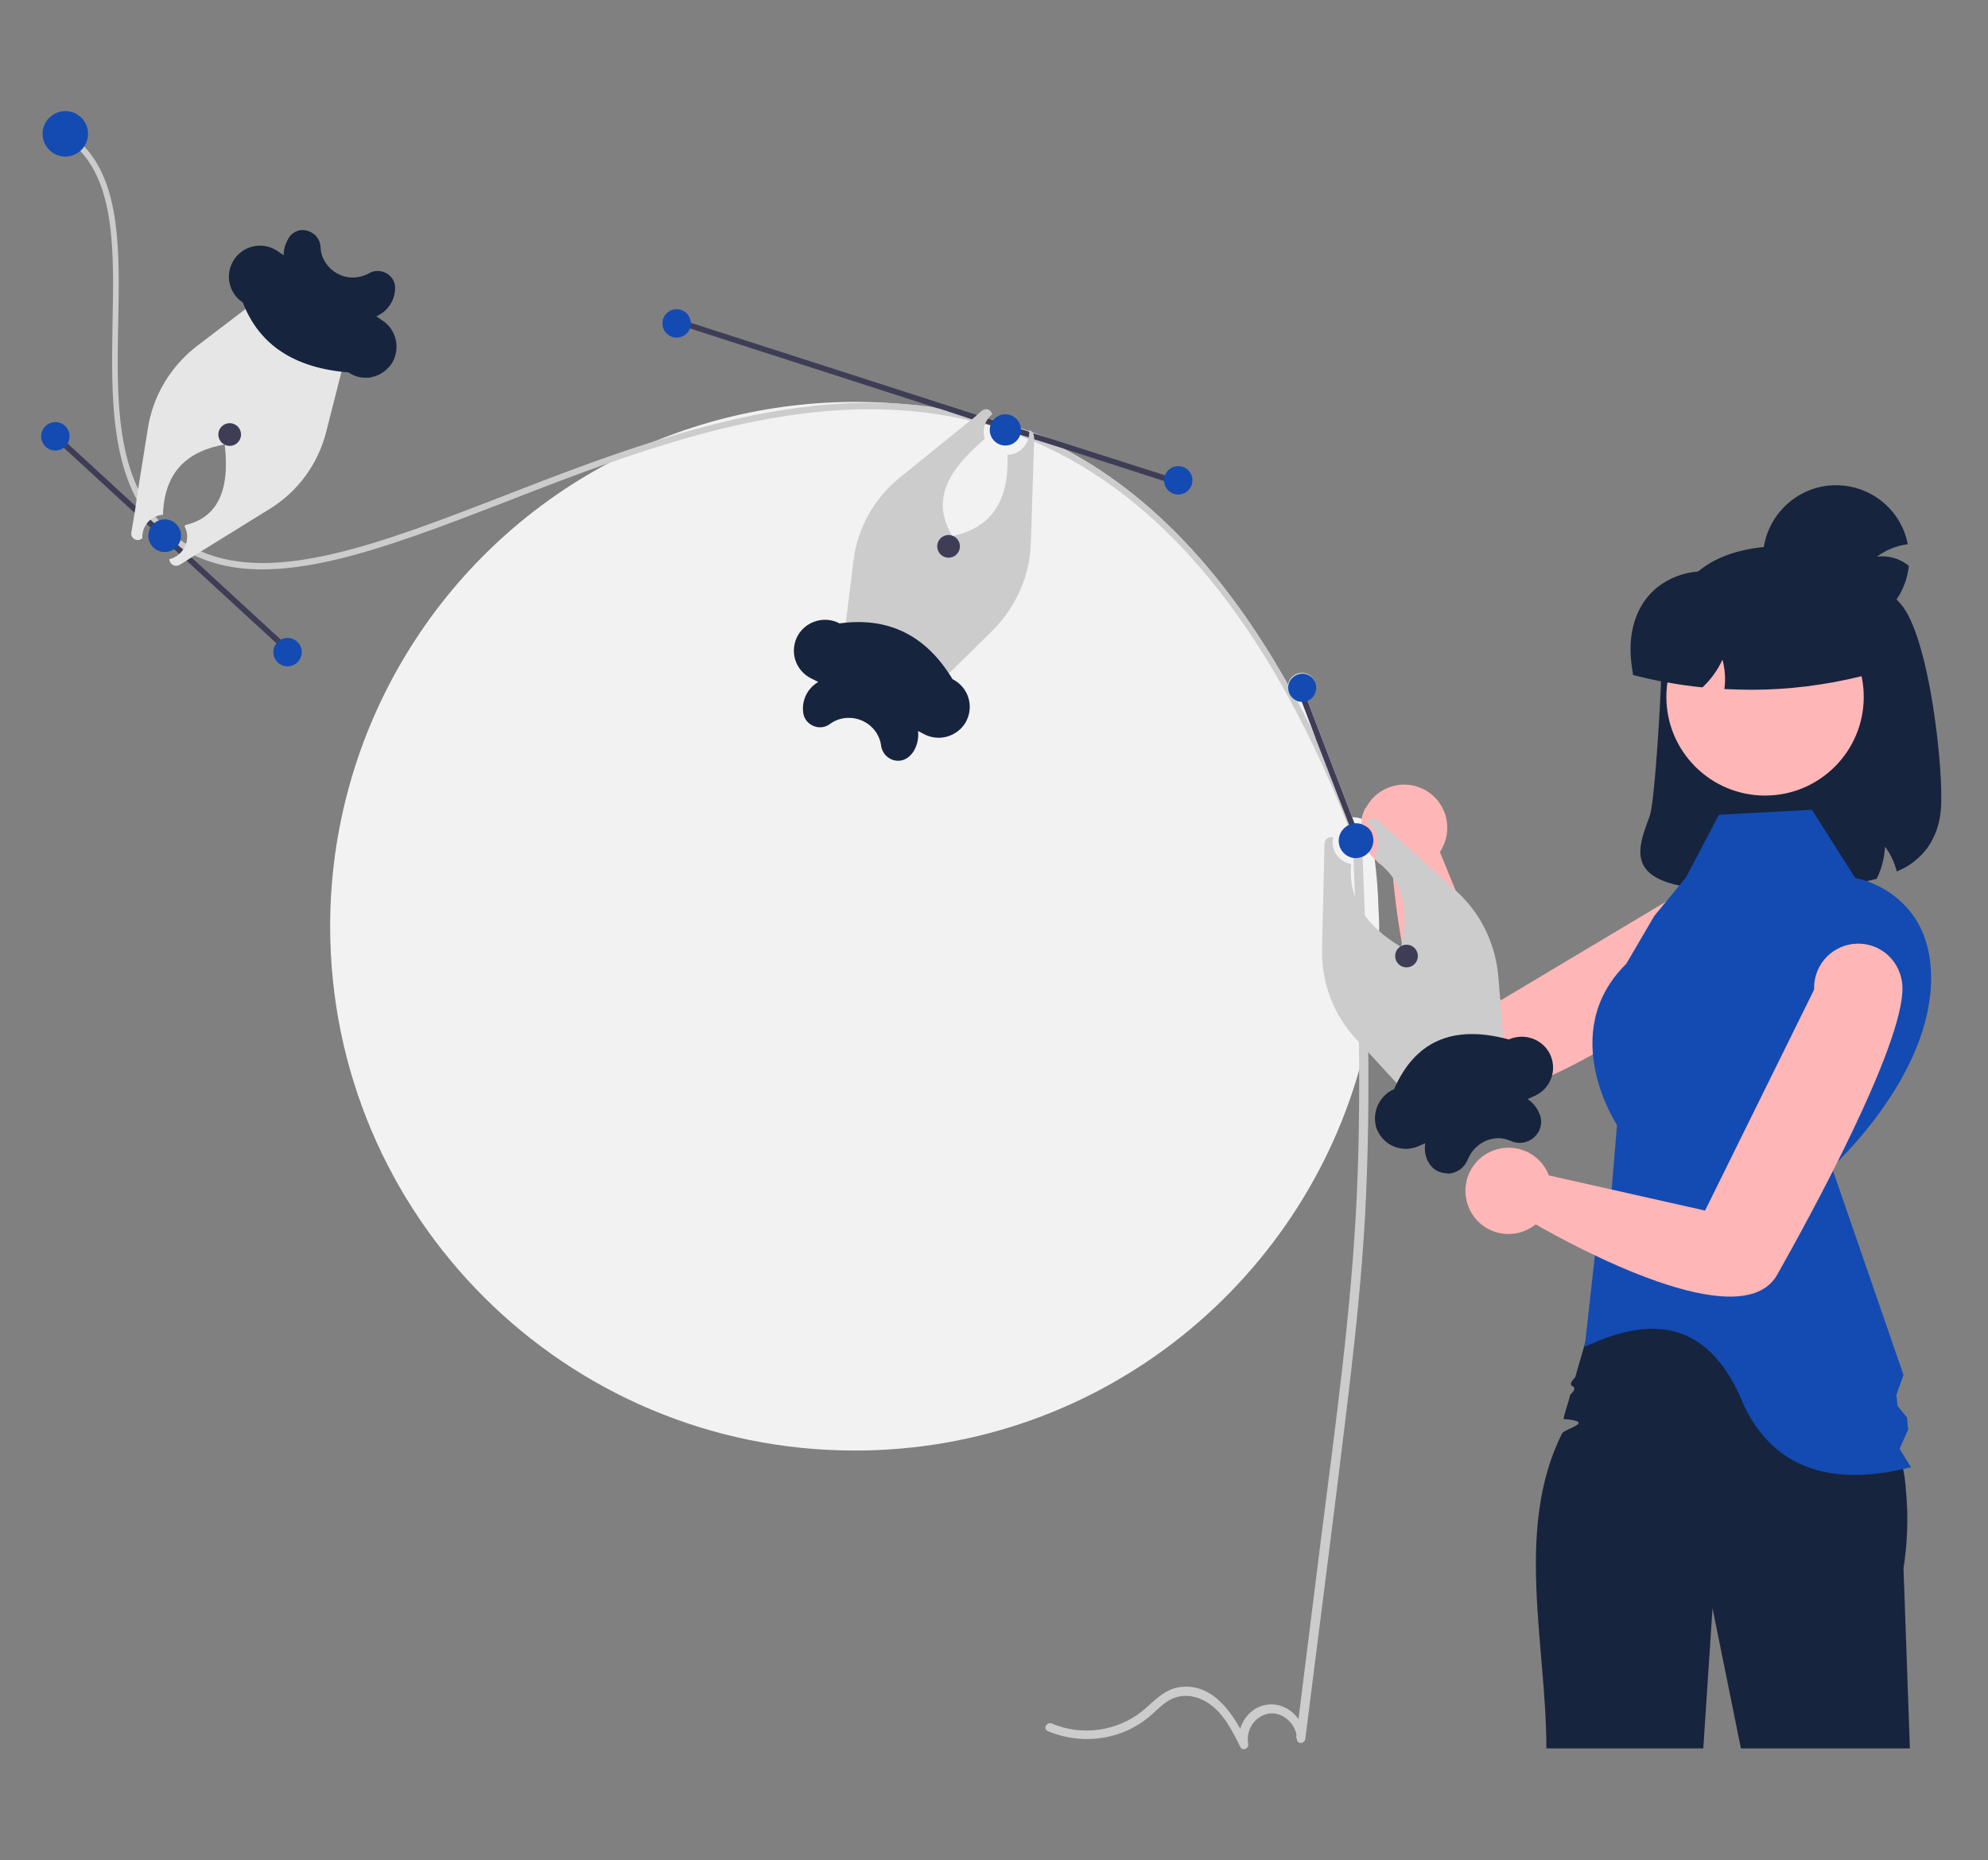
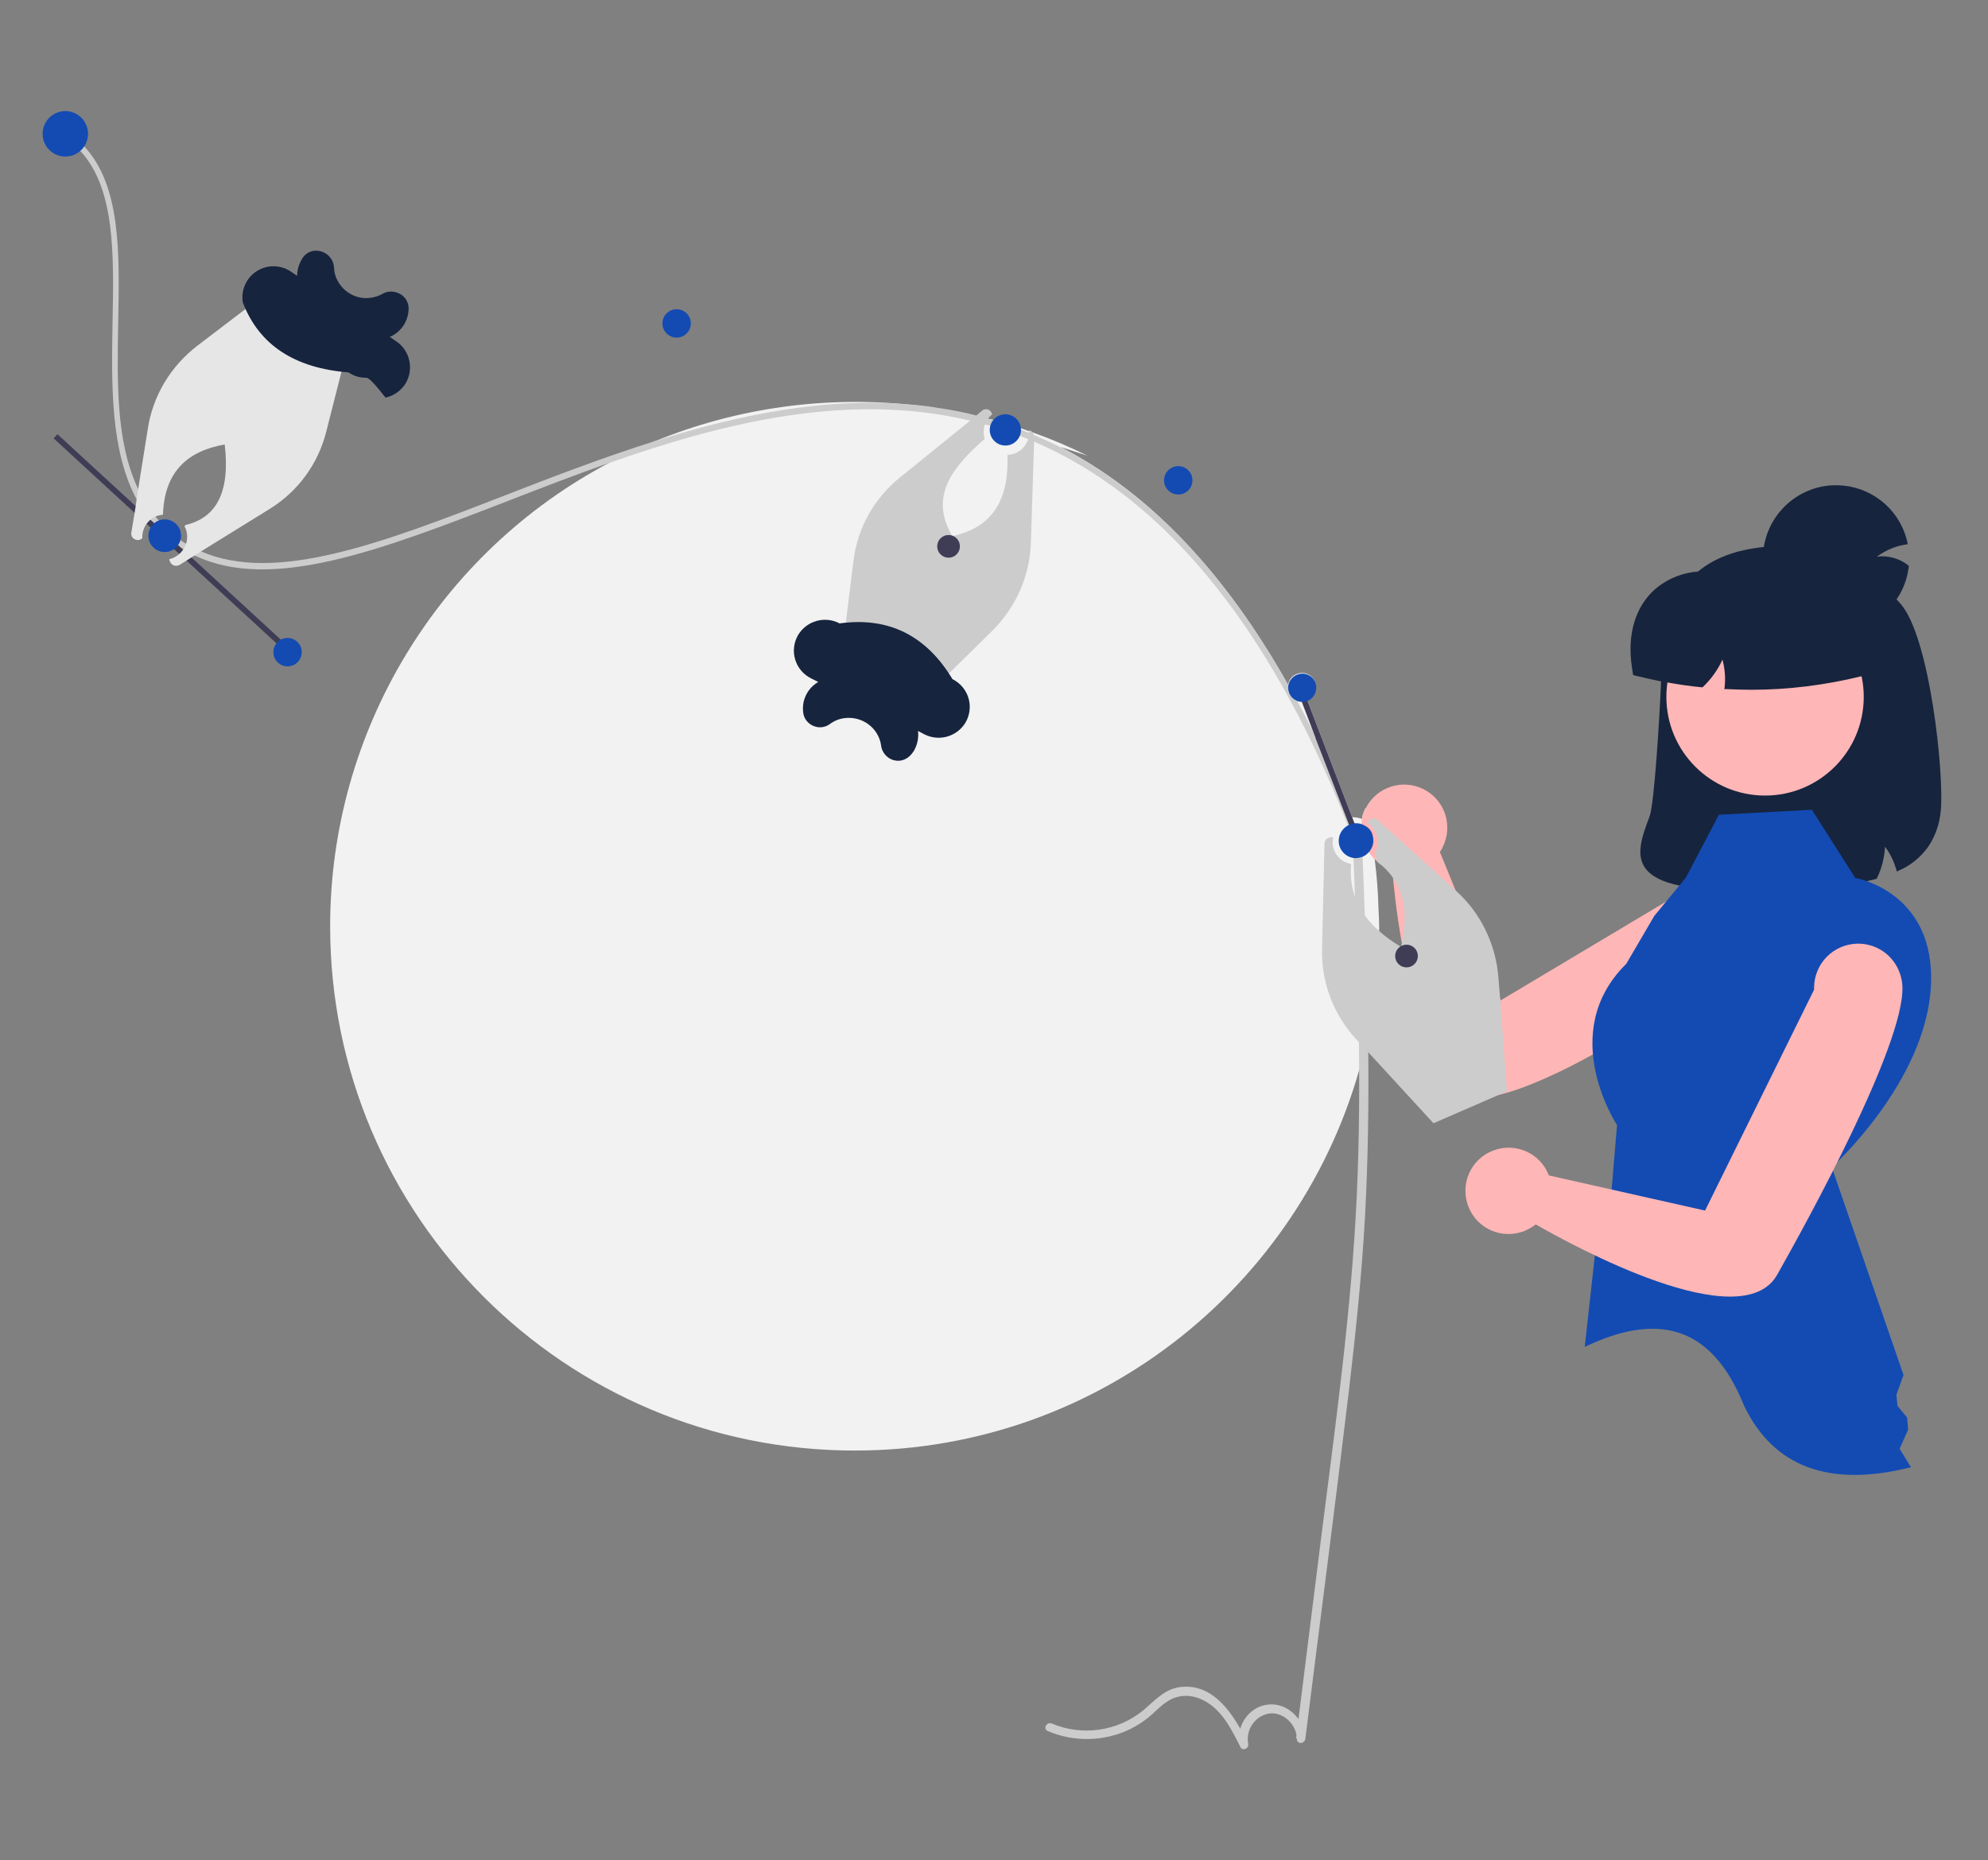
<svg xmlns="http://www.w3.org/2000/svg" version="1.1" id="Layer_1" x="0px" y="0px" viewBox="0 0 560 524" style="enable-background:new 0 0 560 524;" xml:space="preserve">
  <rect x="0" y="0" width="560" height="524" fill="#808080" stroke="none" />
  <style type="text/css">
	.st0{fill:#F2F2F2;}
	.st1{fill:#CCCCCC;}
	.st2{fill:#FFB6B6;}
	.st3{fill:#134BB3;}
	.st4{fill:#3F3D56;}
	.st5{fill:#E6E6E6;}
	.st6{fill:#16243E;}
</style>
  <path class="st0" d="M388.5,260.9c0,11.6-1.3,23.1-4,34.3c-15.5,65-73.9,113.4-143.7,113.4C159.2,408.6,93,342.5,93,260.9  c0-54.8,30.4-105.2,78.9-130.7c0,0,0,0,0,0c4-2.1,8.1-4.1,12.3-5.8c23.4-9.6,48.8-13.1,73.9-10.2c2.2,0.3,4.3,0.6,6.4,0.9  c3.5,0.6,6.9,1.2,10.2,2c0.8,0.2,1.7,0.4,2.5,0.6c0.2,0,0.3,0.1,0.5,0.1c0.2,0,0.3,0.1,0.5,0.1h0c0.3,0.1,0.6,0.2,1,0.2  c0.8,0.2,1.6,0.4,2.3,0.7c2.4,0.7,4.8,1.4,7.1,2.2c0.4,0.1,0.7,0.3,1.1,0.4c0.2,0.1,0.4,0.1,0.6,0.2c0.2,0.1,0.4,0.1,0.6,0.2  c5.3,1.9,10.5,4.1,15.5,6.6l-7.7-2.5c24.8,12.7,46.2,35.1,64.1,67c0.4-2.2,2.4-3.6,4.6-3.3c1.1,0.2,2.1,0.8,2.7,1.8  c0.1,0.2,0.2,0.3,0.3,0.5c0.9,2,0,4.4-2.1,5.2c0,0,0,0,0,0c0,0-0.1,0-0.1,0l12.7,33.1c0.9,0,1.8,0.1,2.7,0.5  c0.2-1.1,0.6-2.2,1.1-3.2c0.3,1.1,0.5,2.2,0.7,3.3c0.1,0.4,0.2,0.8,0.2,1.2v0c0.4,2.2,0.8,4.4,1.1,6.6c0,0.2,0.1,0.4,0.1,0.5v0  c0.1,0.9,0.2,1.8,0.4,2.6c0.6,4.7,1,9.4,1.1,14.2C388.4,257.9,388.5,259.4,388.5,260.9z" />
  <path class="st1" d="M381.1,237.6c1.3,33,2.6,66,1.1,99c-1.5,32.8-6.1,65.3-10.2,97.8l-6.9,55.2h2.4c0-5.5-5.2-10.3-10.7-9.4  c-5.3,0.8-8.8,6.4-7.6,11.5l2.2-0.9c-3.6-7.3-9.2-16.7-18.8-15.6c-4.5,0.5-7.4,3.9-10.7,6.7c-7.2,5.8-17.1,7.2-25.6,3.6  c-1.4-0.6-2.6,1.4-1.2,2.1c7.5,3.2,16.1,3,23.4-0.6c1.8-0.9,3.5-2,5.1-3.3c1.7-1.4,3.1-3,4.9-4.2c3.8-2.7,8.3-2.2,12.1,0.4  c4.2,2.9,6.6,7.8,8.8,12.2c0.6,1.3,2.5,0.4,2.2-0.9c-0.7-3.9,1.8-7.7,5.7-8.5c4.1-0.7,8,3.1,8,7.1c0,1.6,2.2,1.5,2.4,0  c4.1-32.8,8.4-65.5,12.3-98.3c1.9-16.2,3.6-32.4,4.5-48.6c0.9-16.5,1.1-33,0.9-49.5c-0.2-18.5-1-37-1.7-55.6  C383.4,236.1,381,236.1,381.1,237.6L381.1,237.6z" />
  <path class="st2" d="M492.4,269c-14,10.2-28.6,19.5-43.7,28c-4.1,2.3-8.2,4.4-12,6.1c-5.9,2.7-11.3,4.7-15.4,5.5l0,0  c-0.6,0.1-1.2,0.2-1.8,0.2c-5.2,0.5-9.4-2.6-12.9-7.7c-4.8-7.1-8.1-18.1-10.4-28.7c-0.4-2.1-0.8-4.1-1.2-6.1  c-1.7-9.3-2.5-17.5-2.8-21.4c-1.6-0.5-3-1.2-4.3-2.3v0c-0.2-0.2-0.4-0.3-0.6-0.5c-0.4-0.4-0.8-0.8-1.2-1.3c-1.7-2.1-2.7-4.8-2.7-7.6  c0-1.9,0.4-3.8,1.3-5.5v0c3-6,10.3-8.4,16.3-5.4c6,3,8.4,10.3,5.4,16.3c-0.2,0.5-0.5,0.9-0.8,1.4l4.3,10.5l0,0l12.7,31v0l0.1,0.3  l46.9-28l6.5-3.9l1.3-0.8c5.2-4,12.7-3.3,17,1.7h0c4.5,5.2,3.9,13.1-1.3,17.6C492.9,268.7,492.7,268.9,492.4,269L492.4,269z" />
  <path class="st1" d="M13.1,34.2c2,0.7,3.9,1.7,5.7,2.9c1.8,1.2,3.4,2.6,4.9,4.1C34,52.2,33.7,71,33.3,90.6  c-0.3,16.7-0.7,33.9,5.6,47.1c1.4,3,3.2,5.8,5.3,8.3c0.1,0.2,0.3,0.3,0.4,0.5c1.1,1.3,2.3,2.4,3.5,3.5c0.7,0.6,1.5,1.2,2.3,1.8  c0.9,0.7,1.8,1.3,2.8,1.8c1.1,0.6,2.2,1.2,3.4,1.7c21,9.2,51.2-2.4,85.5-15.7c13.6-5.3,27.7-10.7,42.2-15.3  c24.1-7.6,49.1-12.7,73.9-10.2c2,0.2,4,0.4,6,0.8c3.6,0.5,7.2,1.2,10.7,2.1c0.8,0.2,1.7,0.4,2.5,0.7c0.3,0.1,0.6,0.2,1,0.3  c0.3,0.1,0.6,0.2,1,0.3c1.6,0.5,3.3,1,4.9,1.6c1.4,0.5,2.8,1,4.2,1.5c0.5,0.2,1,0.4,1.5,0.6c0.5,0.2,0.9,0.4,1.4,0.6  c2.5,1.1,5.1,2.2,7.5,3.5c24.8,12.7,46.2,35.1,64.1,67c0.8,1.4,1.6,2.9,2.4,4.3c1.8,3.4,3.6,6.9,5.4,10.5c3.5,7.1,6.8,14.7,9.9,22.6  c0.7,1.8,1.4,3.6,2.1,5.5c0.3,0.8,0.6,1.6,0.9,2.5l-1.5,0.6c-1-2.7-2.1-5.5-3.1-8.1c-22-55.2-51.5-91-87.8-106.6  c-0.5-0.2-1.1-0.5-1.7-0.7c-0.7-0.3-1.5-0.6-2.2-0.9c-1.2-0.5-2.4-0.9-3.7-1.3c-1.6-0.6-3.3-1.1-4.9-1.6c-0.4-0.1-0.8-0.2-1.2-0.3  c-1.4-0.4-2.8-0.8-4.3-1.1c-33.9-8.1-68.7,0.3-101.4,11.8c0,0,0,0,0,0c-10,3.5-19.8,7.3-29.3,11c-35.2,13.6-66.1,25.5-87.7,15.2  c-0.8-0.4-1.6-0.8-2.4-1.3c-0.9-0.5-1.7-1-2.5-1.6c-0.1-0.1-0.2-0.1-0.3-0.2c-0.9-0.6-1.8-1.3-2.6-2c-1.3-1.1-2.4-2.3-3.6-3.5  c-0.2-0.2-0.4-0.5-0.6-0.7c0-0.1-0.1-0.1-0.1-0.2c-1.6-2-3.1-4.1-4.3-6.3c-7.4-13.8-7.1-32.1-6.8-49.9c0.4-19.3,0.7-37.6-9-48.2  c-1.4-1.5-3-2.9-4.7-4c-1.7-1.1-3.6-2.1-5.6-2.8" />
  <circle class="st3" cx="18.4" cy="37.7" r="6.4" />
  <rect x="48" y="108.4" transform="matrix(0.677 -0.736 0.736 0.677 -97.172 85.424)" class="st4" width="1.6" height="90.3" />
-   <circle class="st3" cx="15.6" cy="122.9" r="4" />
  <path class="st5" d="M81.1,78l-10.7,8.1L55.7,97.3c-7.6,5.8-12.7,14.2-14.1,23.7l-2.7,16.9l-0.4,2.7l-0.3,2.1l-0.3,1.9L37,150  c-0.2,1,0.5,1.9,1.5,2.1c0.6,0.1,1.2-0.1,1.6-0.5c-0.2-3.4,2.4-6.4,5.8-6.6c0.4-12.4,7.2-18,17.4-19.8l0.1-0.1l-0.1,0.1  c1.6,13.7-2.5,20.7-11.1,22.7l-0.2,0.4c0.1,0.1,0.1,0.3,0.2,0.4c1.4,3.2-0.1,6.9-3.3,8.4c-0.4,0.2-0.8,0.3-1.2,0.4  c0,0.2,0,0.3,0.1,0.5c0.3,1,1.3,1.6,2.3,1.3c0.2,0,0.3-0.1,0.5-0.2l1.8-1.1l1.4-0.9l1.1-0.7l1.6-1l19.4-12c8-4.9,13.7-12.7,16-21.8  l4.6-18.1l3.3-13L81.1,78z" />
  <circle class="st3" cx="81" cy="183.7" r="4" />
  <path class="st1" d="M423.5,293.8l-0.9-12.2v0l-0.5-6.1c-0.7-9.5-5-18.4-12.1-24.7l-0.1-0.1l0,0L388.1,231c-0.6-0.6-1.5-0.6-2.2-0.2  c-0.2,0.1-0.3,0.2-0.4,0.4c-0.1,0.2-0.3,0.4-0.3,0.6c2.8,1.8,3.7,5.5,2.1,8.5l0.7,2.5v0c7.3,5.4,9,13.6,6.7,23.8l0,0.2l-0.1-0.1  c-9.3-5.6-14.9-12.9-14-23.3c-3.4-0.6-5.8-3.9-5.1-7.3c0-0.1,0-0.1,0-0.2c-0.2-0.1-0.3-0.1-0.5-0.1c-0.2,0-0.3,0-0.5,0.1  c-0.8,0.2-1.4,0.9-1.4,1.7l-0.7,29.8c-0.2,9.3,3.2,18.4,9.6,25.3l2.5,2.7l10.2,11.1l9.1,9.9l17.5-7.6l0,0l3.2-1.4L423.5,293.8z" />
  <circle class="st3" cx="46.4" cy="150.9" r="4.6" />
-   <circle class="st4" cx="64.7" cy="122.4" r="3.2" />
  <polygon class="st4" points="383.1,235.8 382.7,236 381.6,236.4 379.4,230.7 370.6,208 370.6,207.9 366.7,197.7 366.7,197.7   365.4,194.4 366.9,193.9 368.3,197.4 381,230.5 " />
  <path class="st3" d="M368.4,197.4C368.3,197.4,368.3,197.4,368.4,197.4c-0.6,0.2-1.1,0.3-1.7,0.3h0c-0.5,0-1-0.1-1.4-0.3  c-0.9-0.4-1.7-1.1-2.1-2.1c-0.3-0.7-0.4-1.5-0.3-2.2c0.4-2.2,2.4-3.6,4.6-3.3c1.1,0.2,2.1,0.8,2.7,1.8c0.1,0.2,0.2,0.3,0.3,0.5  C371.3,194.2,370.4,196.5,368.4,197.4C368.4,197.4,368.4,197.4,368.4,197.4z" />
  <path class="st3" d="M386.4,238.8C386.4,238.9,386.4,238.9,386.4,238.8L386.4,238.8c-0.2,0.4-0.4,0.8-0.7,1.1  c-0.5,0.6-1.1,1.1-1.8,1.4c-0.8,0.3-1.7,0.5-2.5,0.4v0c-1.7-0.2-3.2-1.3-3.9-2.9c-0.4-0.9-0.5-1.9-0.3-2.9c0.3-1.6,1.4-2.9,2.9-3.6  c0.1,0,0.2-0.1,0.3-0.1c0.1,0,0.2-0.1,0.3-0.1c0.3-0.1,0.6-0.1,0.9-0.2c0.1,0,0.2,0,0.3,0c0.7,0,1.4,0.1,2,0.4  c0.4,0.2,0.8,0.4,1.1,0.6v0c0.2,0.1,0.3,0.3,0.5,0.4v0c0.4,0.4,0.8,0.9,1,1.5C387,236.2,387,237.6,386.4,238.8z" />
  <circle class="st4" cx="396.2" cy="269.3" r="3.2" />
-   <polygon class="st4" points="332.4,135.3 331.9,136.8 327.9,135.5 306.5,128.6 298.8,126.1 291.2,123.7 289.7,123.2 287.5,122.5   278.8,119.7 277.6,119.3 273.7,118.1 264.6,115.1 264.1,115 194.3,92.5 190,91.1 190.5,89.6 194.5,90.9 275.2,116.9 278.4,117.9   279.3,118.2 281.6,118.9 288.7,121.2 289.9,121.6 291,122 328.2,133.9 " />
  <path class="st1" d="M291.2,122.6c0-0.2-0.1-0.4-0.2-0.6l0,0c-0.2-0.4-0.6-0.7-1-0.8c0,0-0.1,0-0.1,0h0c0.3,3.5-2.2,6.6-5.7,6.9  c-0.1,0-0.2,0-0.4,0l0,0c0.4,11.7-3.4,20.3-15.5,22.9l-0.1,0.1l0-0.2c-6.6-11.2,0.3-19.5,9.2-27.3c-0.8-2.5,0-5.2,2.1-6.9l0,0  c-0.1-0.4-0.4-0.8-0.7-1.1c-0.7-0.5-1.6-0.4-2.2,0.1l-1.4,1.2l-0.3,0.3l0,0l-1.1,0.9l-0.4,0.3l-19.9,16.1  c-7.3,5.9-12,14.3-13.1,23.6l-2.3,18.6l-1.6,13.4l20.2,10l9.6-9.4l13.1-12.9c6.8-6.7,10.8-15.7,11-25.3l0.9-28.1l0-0.6l0-0.7  C291.2,122.8,291.2,122.7,291.2,122.6z" />
  <circle class="st3" cx="190.6" cy="91.1" r="4" />
  <circle class="st3" cx="331.9" cy="135.3" r="4" />
  <circle class="st4" cx="267.2" cy="153.9" r="3.2" />
  <path class="st6" d="M535.3,170c-0.4-0.4-0.7-0.8-1.1-1.2c-9-9.4-20.7-15-31.7-15c-2,0-4,0.1-5.8,0.3c-7.7,0.8-13.9,3.1-18.5,7  c-6.8,5.7-10.2,14.8-10.2,27.3c0,0.7,0,2-0.1,3.7c-0.4,10-1.9,34.2-3.2,37.8c-2.2,5.8-4,10.9-1.2,14.7c1.6,2.2,4.8,3.9,9.8,4.9  c0.9,0.2,1.9,0.4,2.9,0.5c5.3,0.7,10.7,1,16.1,1c0.7,0,1.4,0,2.2,0h0c2.5,0,5.3-0.1,8.2-0.2c6.8-0.3,15.2-0.8,22.8-2.5h0  c1-0.2,2-0.5,2.9-0.7l0.2,0l0.1-0.2c1.4-2.8,2.1-5.8,2.3-8.9c1.5,2,2.5,4.2,3.2,6.5l0.1,0.5l0.4-0.2c3.4-1.4,6.3-3.8,8.4-6.7  c2.1-3.1,3.3-6.6,3.6-10.3C547.7,218.1,543.6,179.2,535.3,170z" />
-   <path class="st6" d="M538,492.5h-47.6l-8-39.5l-2.6,39.5h-44.2c0-29.2-9-61.8,4.4-88.7c0.7-1.4,9.9-3.3,0.4-4.1l0.5-1.9l0.9-3  l0.5-1.9c0,0,2.1-1.8,0.7-2.4c-1.4-0.6,0.7-2.5,0.7-2.5l7.7-26.5l0.7-2.5h55.1c3.2,3,6.1,6.2,8.7,9.7c0.9,1.1,1.8,2.4,2.8,3.7  c0.7,0.9,1.4,1.9,2,3c6.1,9.1,10.7,19.2,13.6,29.9v0c0.5,1.8,0.9,3.7,1.3,5.6v0c0.3,1.7,0.6,3.4,0.9,5.2c0.2,1.3,0.3,2.6,0.4,3.9  c0.7,7.3,0.4,14.6-0.7,21.8L538,492.5z" />
  <path class="st3" d="M484.2,229.5l26.2-1.4l12.2,19.2c0,0,22.9,3.8,21.3,30.8c-1.6,27-27.9,50.7-27.9,50.7l20.2,58.5l-2,5.6l0.3,3.1  l2.7,3.3l0.3,3.4l-2.4,5.4l3.2,5.2c-23.1,5.8-38.7-0.1-47-17.3c-9.5-23.7-25.4-25.9-44.9-16.6l2.9-26.1l3.6-4.8l-2-6.3l3-6.1  l1.6-19.2c0,0-17.2-25.9,2.6-45.4l7.9-13.5l8.9-10.8L484.2,229.5z" />
  <circle class="st2" cx="497.2" cy="196.3" r="27.8" />
  <path class="st6" d="M515.5,161.7h-27.2c-3.3-0.8-6.7-1-10-0.7c-4.1,0.3-8.1,1.8-11.4,4.4c-4.9,3.9-7.6,10.1-7.6,17.5  c0,2.4,0.3,4.7,0.7,7l0,0.2l0.2,0.1c2.5,0.6,5,1.2,7.5,1.7c0.6,0.1,1.2,0.2,1.8,0.3c3.3,0.6,6.6,1.1,9.9,1.4l0.2,0l0.1-0.1  c2.3-2.2,4.2-4.8,5.5-7.7c0.7,2.6,0.9,5.3,0.6,7.9l-0.1,0.4l0.4,0c2.4,0.1,4.8,0.2,7.2,0.2c10.4,0,20.8-1.3,31-3.8  c0.7-0.2,1.3-0.3,2-0.5l0.3-0.1V173C526.8,166.8,521.7,161.7,515.5,161.7z" />
  <path class="st6" d="M537.7,159.4c-1.2,11.3-11.3,19.6-22.6,18.4c-11.3-1.2-19.6-11.3-18.4-22.6c1.2-11.3,11.3-19.6,22.6-18.4  c9,0.9,16.4,7.6,18.1,16.5c-3.2,0.4-6.1,1.6-8.7,3.5c3.2-0.4,6.4,0.5,8.9,2.5C537.6,159.3,537.6,159.3,537.7,159.4z" />
-   <path class="st6" d="M103,106.4c-1.7,0-3.4-0.5-4.8-1.5c-15.2-1.2-25.2-7.7-29.8-19.7c-2-1.3-3.4-3.4-3.8-5.8  c-0.4-2.4,0.2-4.8,1.7-6.8c2.9-3.7,8.1-4.5,12-1.8l1.6,1.1c0-1.7,0.5-3.3,1.4-4.8l0.1-0.2c1.1-1.7,3.2-2.5,5.2-1.9  c2.1,0.6,3.6,2.4,3.7,4.6c0,0.4,0.1,0.8,0.1,1.2c1,4.9,5.8,8.2,10.7,7.2c1-0.2,1.9-0.5,2.8-1c1.5-0.9,3.4-0.9,5,0  c1.4,0.8,2.3,2.2,2.4,3.8c0.1,3.6-2,6.9-5.3,8.3l1.6,1.1c4.1,2.6,5.3,8,2.8,12.1c-1.3,2-3.3,3.4-5.6,3.9  C104.2,106.4,103.6,106.4,103,106.4z" />
+   <path class="st6" d="M103,106.4c-1.7,0-3.4-0.5-4.8-1.5c-15.2-1.2-25.2-7.7-29.8-19.7c-0.4-2.4,0.2-4.8,1.7-6.8c2.9-3.7,8.1-4.5,12-1.8l1.6,1.1c0-1.7,0.5-3.3,1.4-4.8l0.1-0.2c1.1-1.7,3.2-2.5,5.2-1.9  c2.1,0.6,3.6,2.4,3.7,4.6c0,0.4,0.1,0.8,0.1,1.2c1,4.9,5.8,8.2,10.7,7.2c1-0.2,1.9-0.5,2.8-1c1.5-0.9,3.4-0.9,5,0  c1.4,0.8,2.3,2.2,2.4,3.8c0.1,3.6-2,6.9-5.3,8.3l1.6,1.1c4.1,2.6,5.3,8,2.8,12.1c-1.3,2-3.3,3.4-5.6,3.9  C104.2,106.4,103.6,106.4,103,106.4z" />
  <path class="st6" d="M253,214.3c-0.5,0-0.9-0.1-1.4-0.2c-1.8-0.6-3.1-2.1-3.4-4l0-0.1c-0.7-5-5.4-8.4-10.4-7.7  c-1.5,0.2-2.9,0.8-4.1,1.7c-2.1,1.5-5,1-6.6-1.1c-0.4-0.6-0.7-1.2-0.8-1.9c-0.6-3.6,1.1-7.1,4.2-8.9l-2-1c-2.2-1.1-3.8-3-4.5-5.3  c-0.7-2.3-0.4-4.8,0.8-6.9c2.4-4,7.5-5.5,11.7-3.3c13.8-1.9,24.4,3.4,31.8,15.7c2.2,1.1,3.8,3,4.5,5.3c0.7,2.3,0.4,4.8-0.8,6.9  c-2.4,4-7.5,5.5-11.7,3.3l-1.7-0.9c0.2,1.7-0.1,3.4-0.8,4.9c-0.3,0.7-0.8,1.4-1.3,1.9C255.6,213.7,254.3,214.3,253,214.3z" />
-   <path class="st6" d="M407.6,330.5c-2.3,0-4.4-1.3-5.4-3.5l-0.1-0.1c-0.7-1.6-0.9-3.3-0.6-4.9l-2,0.9c-4.4,1.9-9.6-0.1-11.5-4.5  c0,0,0-0.1-0.1-0.1c-1.7-4.5,0.4-9.6,4.8-11.5c5.7-13.1,16.1-18.4,32.3-14c4.3-1.9,9.3-0.2,11.5,3.9l0,0c1.1,2.1,1.3,4.7,0.5,6.9  c-0.8,2.3-2.5,4.1-4.7,5.1l-2,0.9c1.4,0.9,2.5,2.2,3.2,3.8c0.1,0.2,0.2,0.4,0.3,0.7c0.8,2.2,0.1,4.7-1.6,6.2  c-1.8,1.7-4.4,2.1-6.6,1.1c-1.1-0.5-2.4-0.8-3.6-0.8h0c-3.4,0.1-6.5,2-8.1,5.1c-0.2,0.3-0.3,0.7-0.5,1c-0.9,2.3-3.1,3.8-5.5,3.9  C407.7,330.5,407.6,330.5,407.6,330.5z" />
  <path class="st2" d="M526.9,266.3c-6.6-1.9-13.5,1.9-15.4,8.5c-0.4,1.3-0.5,2.7-0.5,4L480.3,341l-44-9.9c-2.4-6.3-9.4-9.4-15.7-7  c-6.3,2.4-9.4,9.4-7,15.7c2.4,6.3,9.4,9.4,15.7,7c1.2-0.5,2.3-1.1,3.3-1.9c10.5,6,57.9,32,68,14.2c8.5-15,35.8-64.7,35.3-81.1  C535.7,272.5,532.1,267.8,526.9,266.3z" />
  <circle class="st3" cx="283.2" cy="121.1" r="4.4" />
</svg>